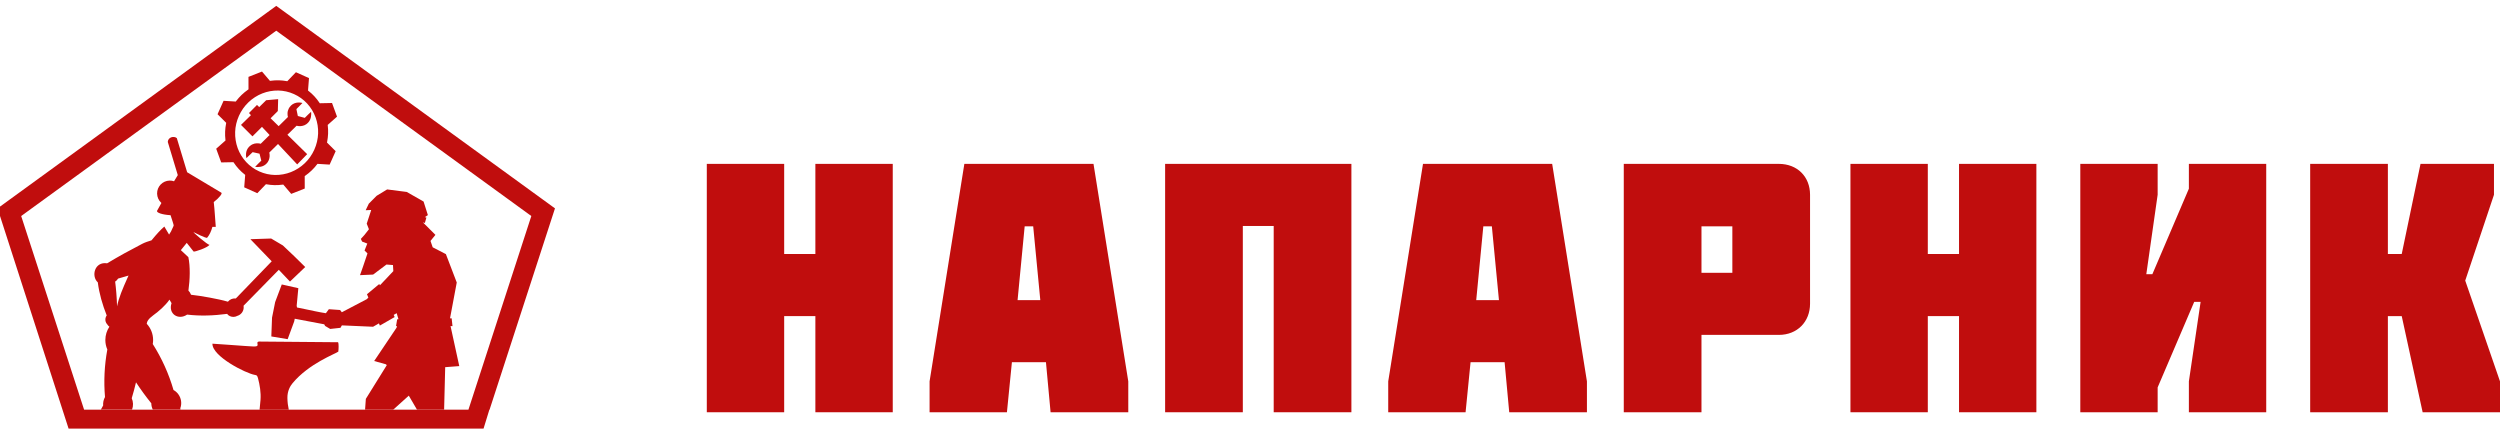
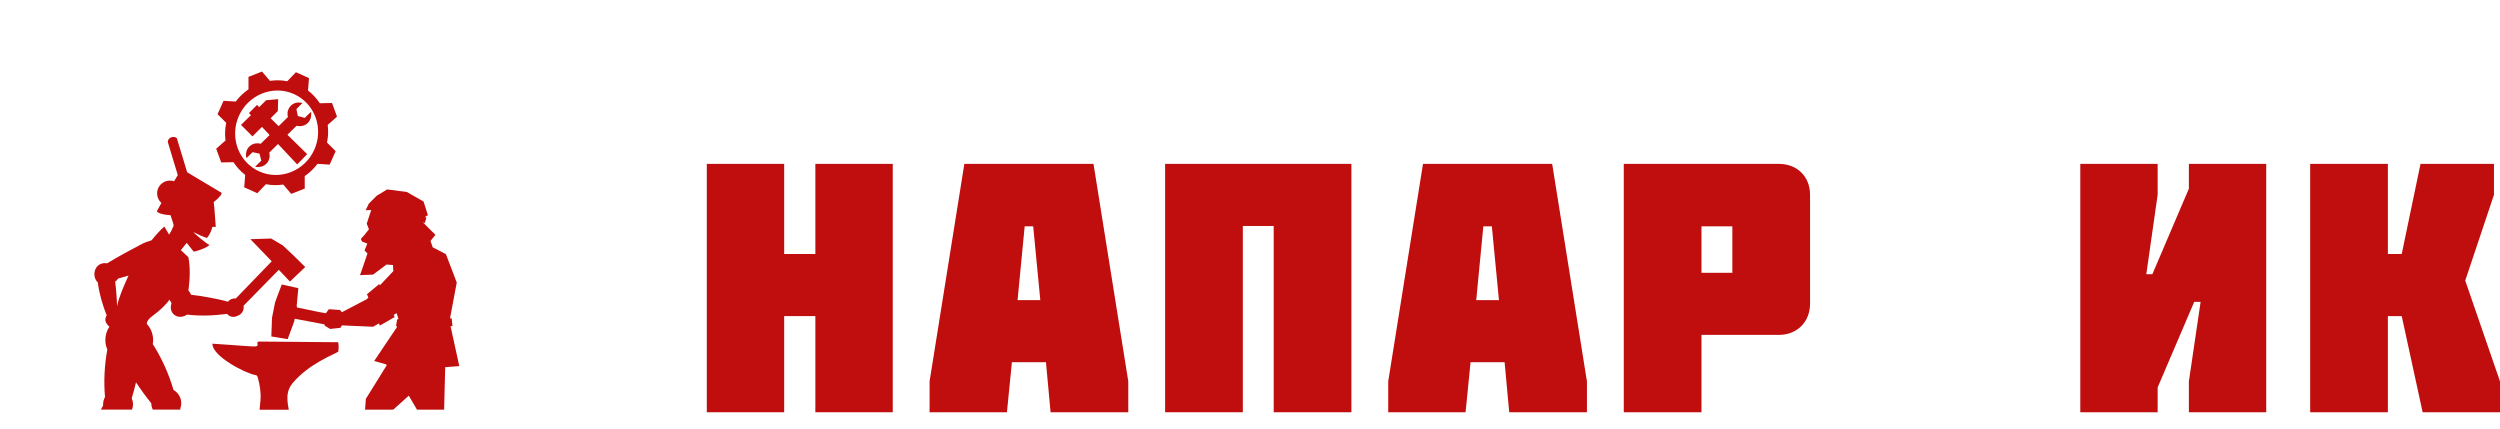
<svg xmlns="http://www.w3.org/2000/svg" version="1.1" id="Слой_1" x="0px" y="0px" viewBox="0 0 1000 171.43" style="enable-background:new 0 0 1000 171.43;" xml:space="preserve">
  <style type="text/css"> .st0{fill:#C00D0D;} .st1{fill-rule:evenodd;clip-rule:evenodd;fill:#C00D0D;} </style>
  <g>
    <g>
      <path class="st0" d="M181,130.45l-0.34-3.13l-0.65,0.01L182.7,113l-4.34-11.35l-5.28-2.73l-0.88-2.55l1.97-2.42l-5.01-5l0.79,0.23 l0.61-2.15l-0.63-0.18l1.22-0.81l-1.72-5.42l-6.73-3.84l-7.84-1.01l-4.21,2.55l-3.13,3.15l-1.25,2.62l2.21-0.1l-0.36,1.13 l-1.43,4.34l0.88,2.24l-1.75,2.23l-1.48,1.63l0.5,1.07l2.08,0.79l-1.1,2.78l1.17,1.16l-1.79,5.3l-1.2,3.4l5.24-0.23l5.35-4.02 l2.6,0.21l0.14,2.43l-5.37,5.68l-0.25-0.53l-4.92,4.09l0.55,1.33l-0.61,0.64l-10,5.24l-0.7-0.9l-4.49-0.32l-1.19,1.61 c-2.8-0.43-5.57-1.07-8.34-1.64c-1.07-0.22-2.14-0.44-3.21-0.66l-0.13-0.69l0.66-7.03l-6.62-1.49l-2.65,7.05l-1.25,6.24 l-0.28,7.51l6.53,1.09l2.61-7.08l0.23-1.1l11.79,2.23l0.35,0.65l2.03,1.21l4.11-0.45l0.57-0.98l12.48,0.55l2.35-1.35l0.36,0.88 l5.93-3.41l-0.4-0.86l1.2-0.69l0.72,2.42l-0.51,0.01l-0.47,2.74h0.42l-0.22,0.66l-8.94,13.31l4.75,1.32l0.28,0.36l-8.36,13.45 l-0.31,4.32h11.26l6.23-5.6l3.27,5.6h10.86l0.43-16.99l5.63-0.43l-3.49-16.01L181,130.45z" />
      <path class="st0" d="M103.6,136.62c-1.73,0.23,0.91,2.05-2.1,1.98c-2.14-0.05-16.43-1.2-16.53-1.13 c-0.12,5.07,13.31,11.87,16.99,12.5c0.77,0.13,0.92,0.21,1.25,1.35c0.71,2.72,1.21,5.62,0.99,8.67c-0.08,1.14-0.2,2.47-0.37,3.89 h11.68c-0.33-1.5-0.53-3.07-0.55-4.71c-0.04-2.77,1.1-4.73,2.04-5.86c6.51-7.89,17.21-11.79,18.32-12.66 c0.12-0.96,0.24-3.08-0.09-3.76L103.6,136.62z" />
      <path class="st0" d="M92.01,126.48c0.98,0.43,2.06,0.35,2.94-0.14c1.35-0.41,2.38-1.6,2.51-3.09c0.03-0.33,0.01-0.65-0.04-0.95 l14.1-14.38l4.47,4.71l6.1-5.82l-4.39-4.32l-4.55-4.31l-4.68-2.77l-8.31,0.27l8.53,8.84l-14.36,14.87l-0.09-0.01 c-1.22-0.11-2.35,0.41-3.07,1.3c-3.79-1.12-10.91-2.36-14.76-2.78c-0.22-0.64-0.58-1.2-1.04-1.66c0.62-4.48,0.78-9.64-0.03-13.39 l-3-2.79l2.36-2.91l2.73,3.45c0.23,0.29,5.61-1.5,6.38-2.69c-0.5,0.3-7.09-5.36-6.33-5.03c0.07,0.03,5.06,2.6,5.38,2.21 c0.88-1.03,1.63-2.53,2.1-4.35h1.35c-0.29-3.24-0.42-6.72-0.81-9.91c2.3-1.8,3.54-3.45,3.04-3.75l-13.68-8.18l-4.14-13.67 c-1.23-0.96-3.49-0.36-3.61,1.54l4.01,13.28l-1.5,2.46c-0.56-0.19-1.15-0.29-1.77-0.28l0,0l-0.02,0 c-1.41,0.04-2.68,0.64-3.58,1.59c-0.9,0.94-1.44,2.23-1.41,3.64l0,0l0,0.02c0.04,1.41,0.64,2.68,1.59,3.58 c0.05,0.04,0.1,0.09,0.14,0.13l-1.72,3.07c-0.43,0.77,1.93,1.61,5.37,1.82c0.59,1.93,1.36,3.95,1.24,4.21l-1.05,2.29l-0.78,1.25 l-1.9-3.21c-1.31,1.1-3.15,3.08-5.12,5.51c-1.31,0.4-2.6,0.81-3.73,1.4c-5.38,2.81-8.98,4.76-14.03,7.79 c-5.06-0.78-6.45,5.18-3.73,7.62c0.57,4.53,1.86,8.92,3.56,13.23c-0.25,0.34-0.42,0.74-0.5,1.18c-0.16,0.91,0.14,1.79,0.73,2.41 c0.22,0.37,0.51,0.68,0.85,0.92c-1.02,1.52-1.62,3.35-1.62,5.32c0,1.35,0.28,2.63,0.79,3.8c-1.16,6.32-1.47,12.66-0.93,19.01 c-0.59,1.06-0.83,2.23-0.74,3.38c-0.31,0.54-0.61,1.09-0.91,1.64h12.47c0.56-1.48,0.5-3.12-0.13-4.54c0.64-2.1,1.2-4.22,1.71-6.36 c1.91,2.9,3.94,5.7,6.12,8.39c0.01,0.86,0.2,1.71,0.59,2.51h11.09c-0.03-0.18-0.05-0.35-0.08-0.53c0.68-1.85,0.42-4-0.86-5.69 c-0.52-0.68-1.15-1.22-1.86-1.6c-1.88-6.5-4.65-12.63-8.3-18.4c0.09-0.52,0.14-1.06,0.14-1.61c0-2.51-0.97-4.79-2.55-6.49 c0.08-0.84,0.55-1.9,2.6-3.39c2.27-1.65,4.74-3.77,6.5-6.26l0.82,1.41c-1.42,4.26,2.69,6.96,6.23,4.57 c5.3,0.63,10.64,0.42,16-0.29C91.13,125.96,91.53,126.27,92.01,126.48z M51.03,111.07c-1.97,4.4-3.52,8.03-4.21,11.47 c-0.08-3.32-0.42-7.42-0.76-9.89c0.49-0.31,0.88-0.73,1.16-1.21l4.2-1.22C51.28,110.51,51.15,110.79,51.03,111.07z" />
      <path class="st0" d="M104.78,50.75l3.06,3.26l-3.57,3.51c-0.41-0.17-1.11-0.2-1.55-0.2c-0.66,0.01-1.17,0.18-1.74,0.42l-0.36,0.19 c-0.12,0.07-0.22,0.14-0.33,0.22c-0.9,0.63-1.5,1.49-1.76,2.56c-0.12,0.5-0.13,0.92-0.13,1.43c0,0.26,0.1,0.93,0.18,1.09 l2.48-2.37l2.75,0.61l0.71,2.79c-0.19,0.2-2.43,2.34-2.47,2.48c0.27,0,0.52,0.08,0.88,0.08c0.84-0.01,1.56-0.12,2.22-0.39 c0.82-0.34,1.42-0.87,1.92-1.55c0.17-0.23,0.3-0.47,0.41-0.74c0.41-1,0.49-1.94,0.26-3.02l-0.02-0.09l3.49-3.43l7.67,8.17 l3.99-4.11l-7.91-7.75l3.67-3.61l0.09,0.02c1.08,0.25,2.02,0.18,3.02-0.21c0.27-0.11,0.51-0.23,0.74-0.4 c0.69-0.49,1.23-1.08,1.58-1.9c0.28-0.65,0.41-1.38,0.43-2.21c0.01-0.36-0.06-0.61-0.06-0.88c-0.14,0.03-2.32,2.24-2.52,2.43 l-2.78-0.75l-0.57-2.76l2.41-2.44c-0.16-0.08-0.82-0.19-1.08-0.19c-0.52-0.01-0.94-0.01-1.43,0.1c-1.07,0.25-1.94,0.82-2.59,1.72 c-0.08,0.11-0.15,0.21-0.22,0.33l-0.19,0.35c-0.25,0.57-0.43,1.07-0.45,1.73c-0.01,0.45,0.01,1.14,0.18,1.55l-3.73,3.67 l-3.22-3.15l2.89-2.89l0.13-4.76l-4.79,0.43l-2.79,2.74l-0.88-0.86l-3.21,3.24l0.79,0.85l-3.98,3.9l4.58,4.58L104.78,50.75z" />
      <path class="st0" d="M88.48,64.97l4.9-0.1l0.13,0.19c0.6,0.91,1.27,1.76,2.01,2.56c0.73,0.79,1.52,1.52,2.38,2.19l0.18,0.14 l-0.39,4.98l5.23,2.35l3.46-3.6l0.23,0.04c1.07,0.2,2.15,0.31,3.22,0.33c1.09,0.02,2.17-0.05,3.25-0.2l0.23-0.03l3.18,3.73 l5.41-2.13l-0.01-4.99l0.19-0.13c0.9-0.63,1.76-1.33,2.56-2.1c0.79-0.75,1.52-1.58,2.2-2.47l0.14-0.19l4.88,0.3l2.41-5.37 l-3.47-3.45l0.05-0.23c0.22-1.1,0.34-2.2,0.39-3.29c0.04-1.11,0-2.21-0.13-3.3l-0.03-0.23l3.73-3.31l-1.99-5.46l-4.9,0.1 l-0.13-0.19c-0.6-0.91-1.27-1.76-2.01-2.56c-0.73-0.79-1.52-1.52-2.39-2.19l-0.18-0.14l0.39-4.98l-5.23-2.35l-3.46,3.6l-0.23-0.04 c-1.07-0.2-2.15-0.31-3.22-0.33c-1.09-0.02-2.17,0.05-3.25,0.2l-0.23,0.03l-3.18-3.73l-5.41,2.13l0.01,4.99l-0.19,0.13 c-0.9,0.63-1.76,1.33-2.56,2.09c-0.79,0.75-1.52,1.58-2.2,2.47l-0.14,0.19l-4.88-0.3l-2.41,5.37l3.47,3.45l-0.05,0.23 c-0.22,1.1-0.34,2.2-0.39,3.29c-0.04,1.11,0,2.21,0.13,3.3l0.03,0.23l-3.73,3.3L88.48,64.97z M94.06,52.75 c0.08-2.16,0.58-4.34,1.52-6.43c0.94-2.09,2.24-3.91,3.8-5.4c1.62-1.55,3.5-2.75,5.53-3.55c2.03-0.8,4.2-1.2,6.4-1.16 c2.12,0.04,4.25,0.5,6.29,1.42c2.04,0.92,3.8,2.21,5.24,3.76c1.49,1.62,2.64,3.51,3.39,5.56c0.75,2.05,1.1,4.26,1.01,6.5 c-0.08,2.15-0.58,4.34-1.52,6.43c-0.94,2.09-2.24,3.91-3.8,5.4c-1.62,1.55-3.5,2.75-5.53,3.55c-2.03,0.8-4.2,1.2-6.4,1.16 c-2.12-0.04-4.25-0.5-6.29-1.42c-2.04-0.92-3.8-2.21-5.24-3.76c-1.49-1.61-2.64-3.51-3.39-5.56 C94.33,57.19,93.98,54.99,94.06,52.75z" />
-       <path class="st0" d="M112.86,4.06l-2.36-1.71l-111.48,81l28.44,88.18h165.93l2.35-7.64h0.08c8.72-26.85,17.45-53.69,26.17-80.54 C185.61,56.91,149.24,30.48,112.86,4.06z M187.37,163.88H33.64L8.47,86.41L110.5,12.28l51.02,37.07l51.01,37.06L187.37,163.88z" />
    </g>
    <g>
      <polygon class="st1" points="313.67,101.6 313.67,65.55 282.72,65.55 282.72,164.9 313.67,164.9 313.67,126.44 326.15,126.44 326.15,164.9 357.1,164.9 357.1,65.55 326.15,65.55 326.15,101.6 313.67,101.6 " />
      <path class="st1" d="M437.4,65.55h-51.66l-13.91,87v12.35h30.94l1.99-20.01h13.62l1.85,20.01h31.08v-12.35L437.4,65.55z M407.03,120.05l2.84-29.52h3.41l2.84,29.52H407.03z" />
      <polygon class="st1" points="497.13,164.9 497.13,90.39 509.48,90.39 509.48,164.9 540.56,164.9 540.56,65.55 466.05,65.55 466.05,164.9 497.13,164.9 " />
      <path class="st1" d="M620.87,65.55H569.2l-13.91,87v12.35h30.94l1.99-20.01h13.62l1.85,20.01h31.08v-12.35L620.87,65.55z M590.49,120.05l2.84-29.52h3.41l2.84,29.52H590.49z" />
      <path class="st1" d="M711.53,65.55h-62.02v99.35h31.08v-30.94h30.94c7.38,0,12.49-5.25,12.49-12.49V77.9 C724.02,70.66,718.91,65.55,711.53,65.55z M692.94,109.12h-12.35V90.53h12.35V109.12z" />
-       <polygon class="st1" points="771.12,101.6 771.12,65.55 740.18,65.55 740.18,164.9 771.12,164.9 771.12,126.44 783.61,126.44 783.61,164.9 814.55,164.9 814.55,65.55 783.61,65.55 783.61,101.6 771.12,101.6 " />
      <polygon class="st1" points="875.55,75.48 860.94,109.69 858.52,109.69 863.06,77.9 863.06,65.55 832.12,65.55 832.12,164.9 863.06,164.9 863.06,154.96 877.68,120.76 880.24,120.76 875.55,152.55 875.55,164.9 906.49,164.9 906.49,65.55 875.55,65.55 875.55,75.48 " />
      <polygon class="st1" points="960.69,101.6 955.15,101.6 955.15,65.55 924.07,65.55 924.07,164.9 955.15,164.9 955.15,126.44 960.69,126.44 969.06,164.9 1000,164.9 1000,152.55 986.09,112.24 997.59,77.9 997.59,65.55 968.21,65.55 960.69,101.6 " />
    </g>
  </g>
</svg>